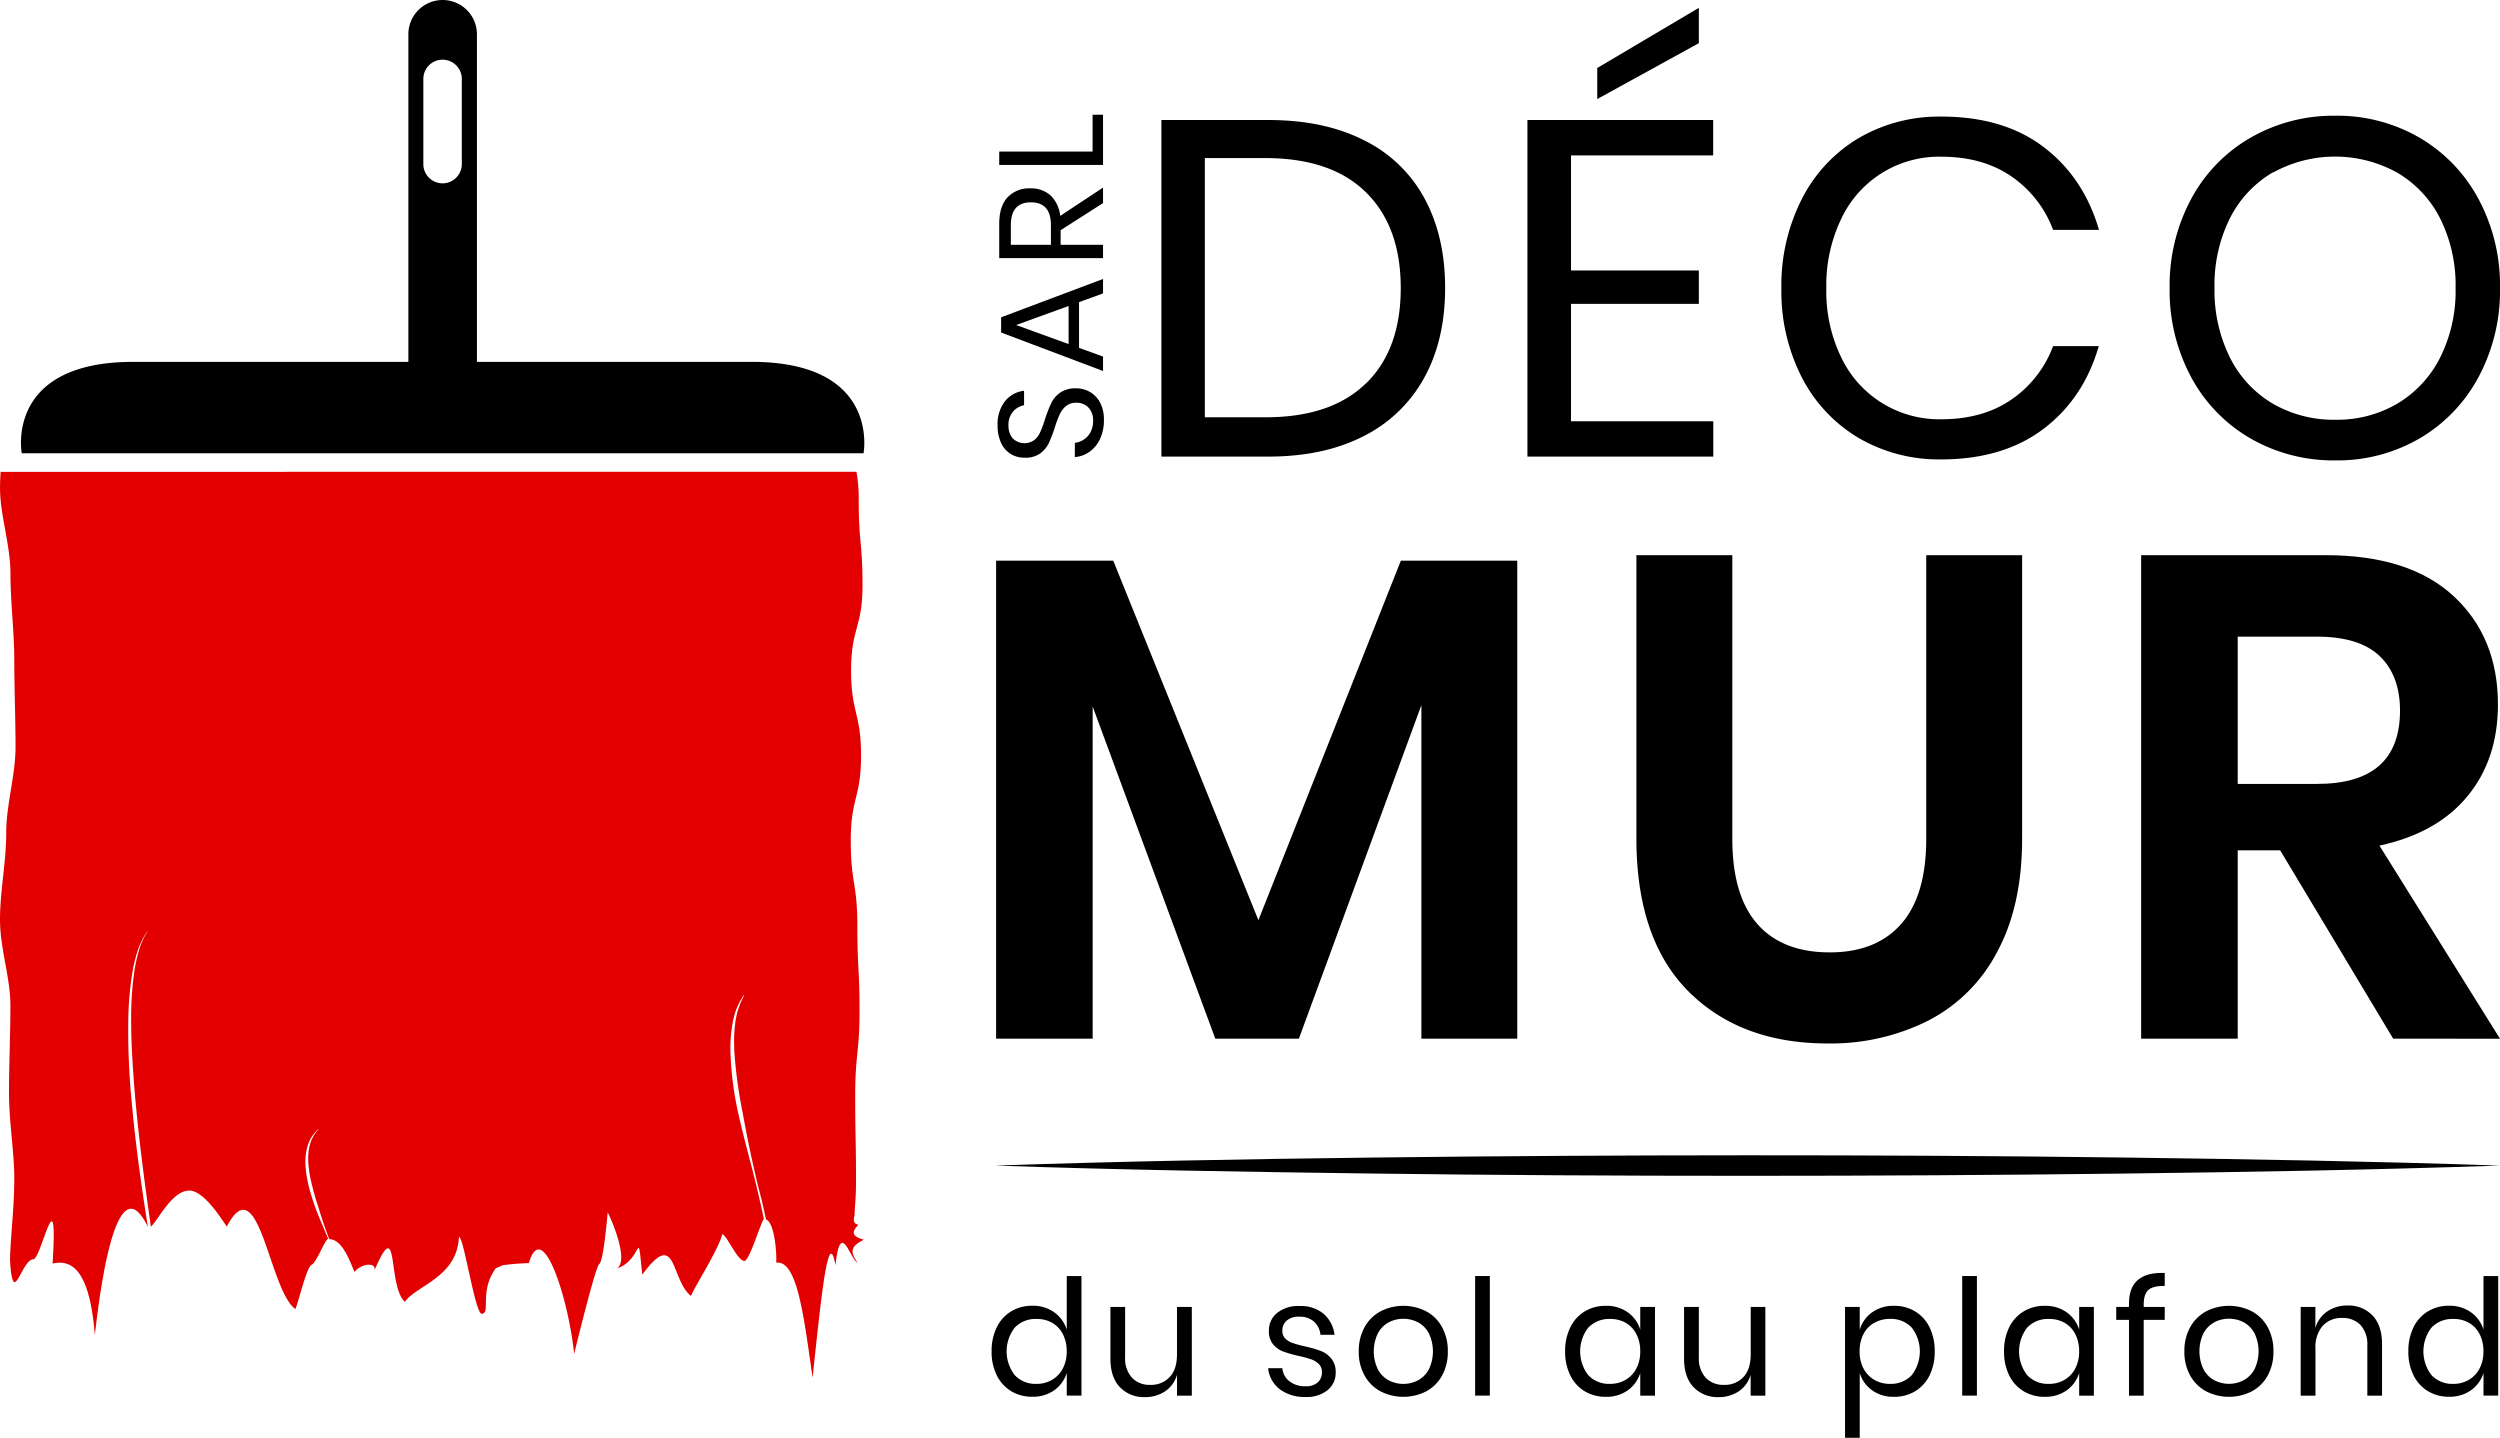
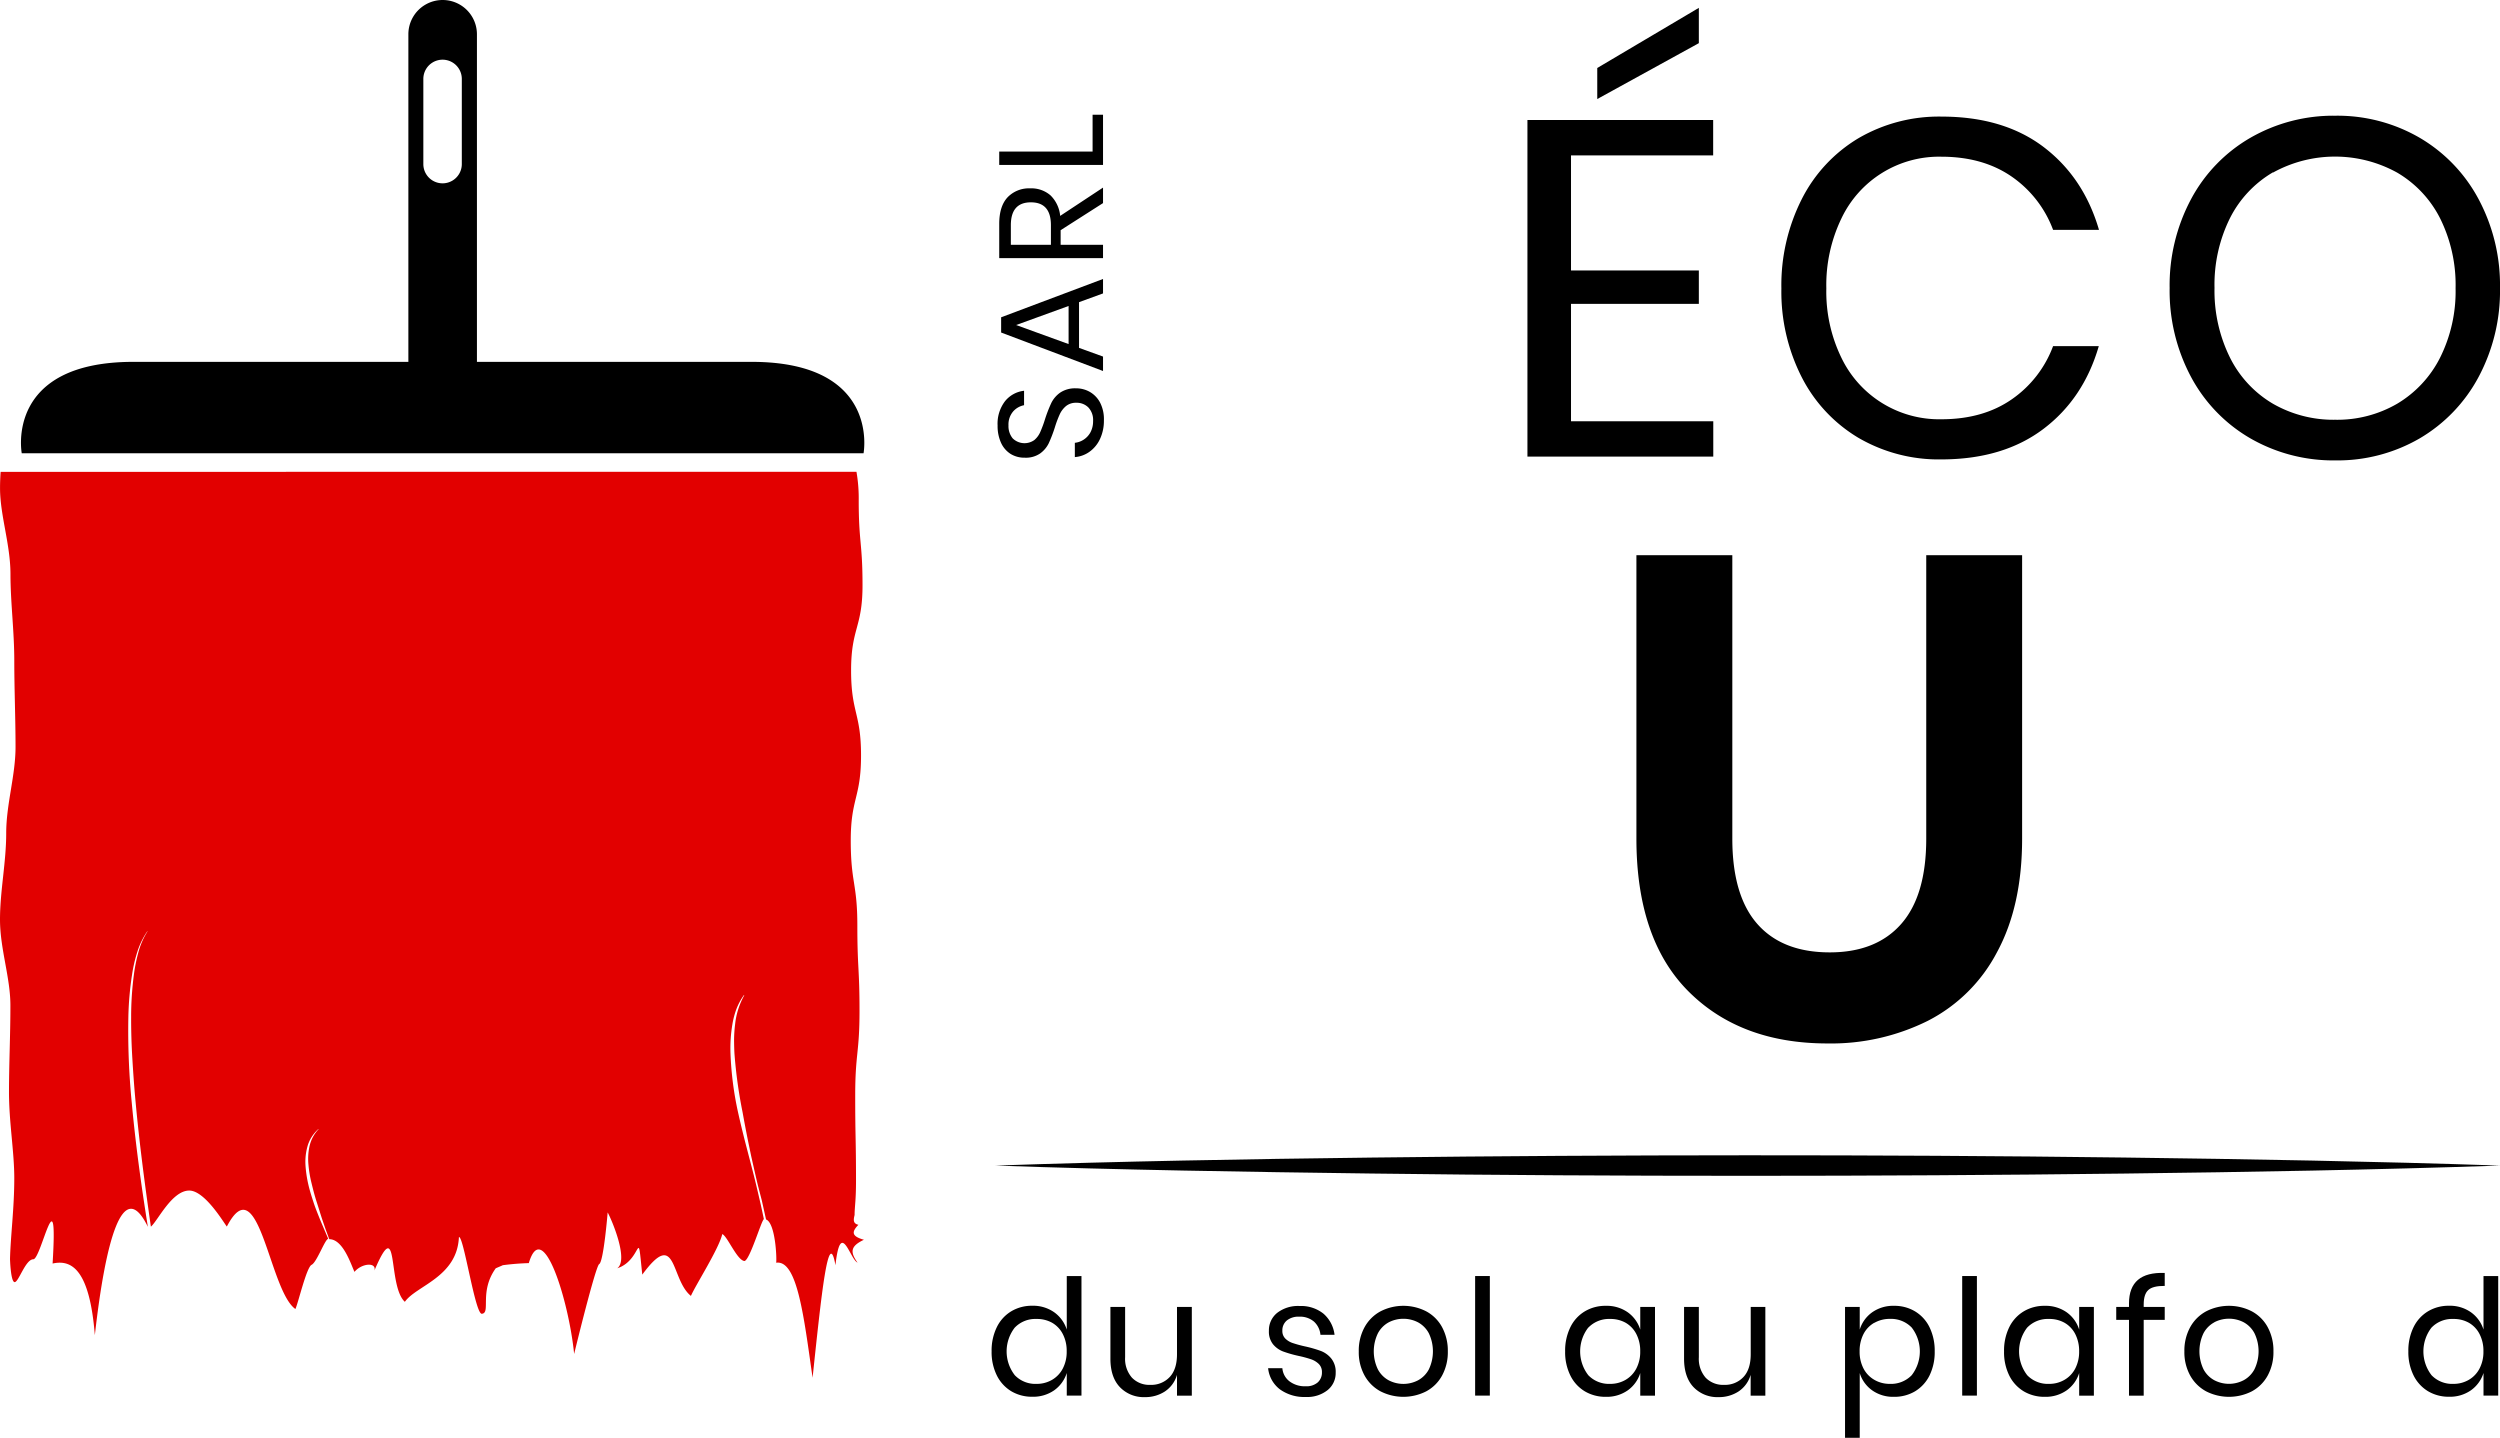
<svg xmlns="http://www.w3.org/2000/svg" viewBox="0 0 656.33 377.44">
  <g id="Calque_2" data-name="Calque 2">
    <g id="Calque_1-2" data-name="Calque 1">
      <path d="M197.34,95H125.21V9a9,9,0,1,0-18,0V95H35C1.16,95,5.71,119,5.71,119h221S231.23,95,197.34,95Zm-86.2-74.28a5,5,0,0,1,10.1,0V43.08a5.05,5.05,0,0,1-10.1,0Z" />
      <path d="M224.85,123.87a40.45,40.45,0,0,1,.59,7.46c0,11.16,1,11.16,1,22.33s-3,11.17-3,22.34,2.61,11.17,2.61,22.33-2.7,11.17-2.7,22.34,1.73,11.17,1.73,22.34.57,11.16.57,22.33-1.13,11.17-1.13,22.34.21,11.17.21,22.33c0,2.11-.06,3.82-.16,5.29s-.22,2.67-.21,3.67c-.3,1.24-.46,2.26,1,2.58-1.76,1.83-1.9,3,1.45,3.93-3.58,1.69-3.66,3.22-1.68,6-2-.87-4.43-11.63-5.8.69-1.83-10.36-3.66,7.43-6,29.53-2.29-16-4-31-9.56-30.19v0c.19-1.08-.18-10.41-2.66-11.36L200,315.16l-1-3.85c-.32-1.28-.6-2.56-.9-3.85l-.87-3.85-.8-3.85q-.78-3.86-1.47-7.71a125.49,125.49,0,0,1-2.14-15.43c-.07-1.28-.1-2.57-.1-3.86a35.94,35.94,0,0,1,.27-3.86,19.86,19.86,0,0,1,2.42-7.63l-.13,0a16.84,16.84,0,0,0-2,3.78,21.21,21.21,0,0,0-1,3.85,37.41,37.41,0,0,0-.5,7.75,86.81,86.81,0,0,0,2,15.46c.57,2.57,1.2,5.14,1.85,7.7l1,3.85,1,3.84c.66,2.57,1.26,5.13,1.85,7.7.38,1.62.72,3.24,1.06,4.86-.69.48-3.69,10.75-5.09,11-1.95-.17-4.52-6.58-5.83-7.07-.91,3.91-7,13.37-8.23,16.23-5.39-4.29-3.66-18-12.77-5.59-1.42-13.38.14-3.84-6.58-1.66,3-2.11-1.24-12.31-2.51-14.67,0,0-1.06,13-2.23,13.57-.94.56-6.26,22.26-6.57,23.6-1.37-13.88-8.24-36.18-11.9-23.86a65.3,65.3,0,0,0-6.85.55c.09,0-1.93.83-1.84.82-4.4,6.14-1.2,11.75-3.66,11.93-1.77,0-4.77-20.51-6-20.14-.46,10.56-11.25,12.75-14.19,17-4.65-4.21-1.45-23.57-8-8.2.65-2.22-3.28-2-5.23.34-1-2.21-3.05-8.59-6.61-8.58,0-.09-.07-.19-.11-.28l-.88-2.39-.82-2.39c-.53-1.59-1-3.19-1.52-4.78s-.92-3.2-1.31-4.79a30.81,30.81,0,0,1-.82-4.81,15.8,15.8,0,0,1,.23-4.8,9.49,9.49,0,0,1,2.46-4.68l-.1,0a10.08,10.08,0,0,0-1.89,2.29,9.52,9.52,0,0,0-1,2.38,15.06,15.06,0,0,0-.49,4.84,30.86,30.86,0,0,0,.7,4.84c.35,1.6.86,3.2,1.38,4.8s1.17,3.18,1.81,4.77L86.07,325l.09.25c-.8,0-3,6.16-4.35,6.8s-3.5,10-4.26,11.61c-6.88-4.83-9.61-37.74-18-21.65-.94-1.23-5.82-9.45-9.87-9.45-4.57,0-8.29,8-10.07,9.48-1.56-10.87-3-21.73-4-32.6-.36-3.75-.62-7.51-.85-11.26s-.35-7.51-.33-11.27a85.18,85.18,0,0,1,.75-11.26,42.59,42.59,0,0,1,1.14-5.61,19.83,19.83,0,0,1,2.42-5.53h-.08A20.5,20.5,0,0,0,36,250.06a37.3,37.3,0,0,0-1.3,5.61,83.88,83.88,0,0,0-1,11.27,193.14,193.14,0,0,0,.89,22.55c1,10.87,2.49,21.74,4.23,32.59-6.6-13.59-11.17,4-13.92,28.45-1.37-17.21-6.06-19.94-11.09-18.81,1.48-24.21-3-1.13-5.06-1.12s-3.85,6-4.9,6-1.22-6.06-1.22-6.06c.15-6.16,1.12-13.3,1.12-21.22,0-7-1.39-14.6-1.39-22.66,0-7.22.37-14.81.37-22.65C2.75,256.7,0,249.11,0,241.4c0-7.46,1.63-15,1.63-22.65s2.45-15.13,2.45-22.66-.33-15.21-.33-22.65c0-7.73-1-15.32-1-22.66,0-7.87-2.74-15.46-2.74-22.65,0-1.44.06-2.86.16-4.26Z" style="fill:#e20000" />
-       <path d="M374,99a37,37,0,0,1-15.85,15.42q-10.47,5.44-25.13,5.45H304.91V31.51H333q14.67,0,25.13,5.33A36.17,36.17,0,0,1,374,52.13q5.4,10,5.39,23.5T374,99Zm-15.41,1.69q9.15-8.89,9.15-25.06T358.61,50.5q-9.09-9-26.51-9H316.31v68.05H332.1Q349.4,109.59,358.55,100.69Z" />
      <path d="M412.44,40.79V71H446v8.77H412.44v30.83h37.35v9.28H401V31.51h48.76v9.28ZM446,11.33,419.33,26V17.85L446,2.06Z" />
      <path d="M536.51,38.59q10.53,8,14.54,21.75H539a29.46,29.46,0,0,0-10.9-14q-7.53-5.19-18.43-5.2a28.37,28.37,0,0,0-26.25,16.23,40.32,40.32,0,0,0-3.95,18.36,39.66,39.66,0,0,0,3.95,18.18,28.47,28.47,0,0,0,26.25,16.16q10.91,0,18.43-5.2a29.38,29.38,0,0,0,10.9-14h12q-4,13.78-14.54,21.74t-26.69,8a41.88,41.88,0,0,1-21.93-5.7A39.29,39.29,0,0,1,473,99a49.43,49.43,0,0,1-5.33-23.25A50.06,50.06,0,0,1,473,52.32a39.2,39.2,0,0,1,14.85-16,41.88,41.88,0,0,1,21.93-5.71Q526,30.63,536.51,38.59Z" />
      <path d="M635.21,36.15a41,41,0,0,1,15.48,16.1,48,48,0,0,1,5.64,23.38A48,48,0,0,1,650.69,99a41.1,41.1,0,0,1-15.48,16.11,43,43,0,0,1-22.12,5.76,43.67,43.67,0,0,1-22.25-5.76A40.85,40.85,0,0,1,575.24,99a48,48,0,0,1-5.64-23.37,48,48,0,0,1,5.64-23.38,40.76,40.76,0,0,1,15.6-16.1,43.67,43.67,0,0,1,22.25-5.77A43,43,0,0,1,635.21,36.15Zm-38.48,9.09a29.16,29.16,0,0,0-11.28,12,39.32,39.32,0,0,0-4.07,18.36,39.47,39.47,0,0,0,4.07,18.3A29.08,29.08,0,0,0,596.73,106a31.91,31.91,0,0,0,16.36,4.2A31.32,31.32,0,0,0,629.32,106a29.53,29.53,0,0,0,11.28-12.1,39,39,0,0,0,4.07-18.23,39.32,39.32,0,0,0-4.07-18.36,29.16,29.16,0,0,0-11.28-12,33.71,33.71,0,0,0-32.59,0Z" />
-       <path d="M398.33,147.19V272.68H373.16V185.12L341,272.68H319.05l-32.19-87.2v87.2H261.51V147.19h30.75l38.11,94.39,37.4-94.39Z" />
      <path d="M454.79,145.75v74.43q0,14.92,6.56,22.38t19,7.47q12.21,0,18.78-7.47t6.57-22.38V145.75h25.17v74.43q0,17.63-6.57,29.76A42.15,42.15,0,0,1,506.11,268a56.93,56.93,0,0,1-26.33,5.94q-22.84,0-36.5-13.67t-13.67-40.09V145.75Z" />
-       <path d="M628.28,272.68l-29.66-49.44H587.47v49.44H562.12V145.75h48.36q22.11,0,33.71,10.79t11.6,28.4q0,14.38-8,24.09T624.68,222l31.65,50.7ZM587.47,205.8h20.85q21.75,0,21.76-19.24,0-9.17-5.31-14.29t-16.45-5.13H587.47Z" />
      <path d="M276.77,344.52a8.91,8.91,0,0,1,3.29,4.54V335h3.86v31.39h-3.86v-5.94a8.87,8.87,0,0,1-3.29,4.54,9.59,9.59,0,0,1-5.75,1.7,10.59,10.59,0,0,1-5.52-1.44,10,10,0,0,1-3.79-4.14,13.75,13.75,0,0,1-1.38-6.34,13.91,13.91,0,0,1,1.38-6.37,9.92,9.92,0,0,1,3.79-4.15,10.51,10.51,0,0,1,5.52-1.45A9.59,9.59,0,0,1,276.77,344.52Zm-10.35,4a10.19,10.19,0,0,0,0,12.52,7.47,7.47,0,0,0,5.7,2.27,7.93,7.93,0,0,0,4.1-1.07,7.34,7.34,0,0,0,2.82-3,9.42,9.42,0,0,0,1-4.47,9.57,9.57,0,0,0-1-4.5,7.21,7.21,0,0,0-2.82-3,8.11,8.11,0,0,0-4.1-1A7.47,7.47,0,0,0,266.42,348.53Z" />
      <path d="M312.89,343.12v23.29H309v-5.47a7.84,7.84,0,0,1-3.16,4.35,9.34,9.34,0,0,1-5.28,1.5,8.65,8.65,0,0,1-6.53-2.6q-2.51-2.61-2.51-7.49V343.12h3.86v13.2a7.51,7.51,0,0,0,1.79,5.36,6.31,6.31,0,0,0,4.83,1.89,6.62,6.62,0,0,0,5.09-2.06c1.28-1.37,1.91-3.37,1.91-6V343.12Z" />
      <path d="M347.45,344.88a8.67,8.67,0,0,1,2.91,5.54h-3.7A5.36,5.36,0,0,0,345,347a5.62,5.62,0,0,0-3.93-1.33,4.85,4.85,0,0,0-3.24,1,3.38,3.38,0,0,0-1.17,2.7,2.77,2.77,0,0,0,.78,2.05,5,5,0,0,0,2,1.19,31,31,0,0,0,3.2.87,32.33,32.33,0,0,1,4.18,1.21,6.57,6.57,0,0,1,2.71,2,5.57,5.57,0,0,1,1.13,3.65,5.74,5.74,0,0,1-2.15,4.63,8.6,8.6,0,0,1-5.7,1.78,10.93,10.93,0,0,1-6.79-2,8,8,0,0,1-3.1-5.56h3.74a4.83,4.83,0,0,0,1.84,3.43,6.66,6.66,0,0,0,4.31,1.32,4.48,4.48,0,0,0,3.12-1,3.43,3.43,0,0,0,1.12-2.67,2.93,2.93,0,0,0-.81-2.17,5.41,5.41,0,0,0-2-1.23,29.29,29.29,0,0,0-3.27-.89,32,32,0,0,1-4.13-1.18,6.35,6.35,0,0,1-2.63-1.89,5.29,5.29,0,0,1-1.08-3.5,5.86,5.86,0,0,1,2.16-4.73,8.89,8.89,0,0,1,5.9-1.81A9.41,9.41,0,0,1,347.45,344.88Z" />
      <path d="M374.43,344.27a10.26,10.26,0,0,1,4.16,4.15,13,13,0,0,1,1.51,6.37,12.84,12.84,0,0,1-1.51,6.34,10.3,10.3,0,0,1-4.16,4.14,13.22,13.22,0,0,1-12,0,10.41,10.41,0,0,1-4.18-4.14,12.64,12.64,0,0,1-1.53-6.34,12.78,12.78,0,0,1,1.53-6.37,10.37,10.37,0,0,1,4.18-4.15,13.14,13.14,0,0,1,12,0Zm-9.84,2.88a7,7,0,0,0-2.84,2.87,10.89,10.89,0,0,0,0,9.5,7,7,0,0,0,2.84,2.86,8.31,8.31,0,0,0,7.68,0,7,7,0,0,0,2.84-2.86,11,11,0,0,0,0-9.5,7,7,0,0,0-2.84-2.87,8.39,8.39,0,0,0-7.68,0Z" />
      <path d="M391.13,335v31.39h-3.86V335Z" />
      <path d="M427.34,344.52a8.83,8.83,0,0,1,3.28,4.54v-5.94h3.87v23.29h-3.87v-5.94a8.79,8.79,0,0,1-3.28,4.54,9.59,9.59,0,0,1-5.75,1.7,10.57,10.57,0,0,1-5.52-1.44,9.89,9.89,0,0,1-3.79-4.14,13.75,13.75,0,0,1-1.38-6.34,13.91,13.91,0,0,1,1.38-6.37,9.86,9.86,0,0,1,3.79-4.15,10.48,10.48,0,0,1,5.52-1.45A9.59,9.59,0,0,1,427.34,344.52Zm-10.36,4a10.23,10.23,0,0,0,0,12.52,7.51,7.51,0,0,0,5.71,2.27,7.93,7.93,0,0,0,4.1-1.07,7.34,7.34,0,0,0,2.82-3,9.41,9.41,0,0,0,1-4.47,9.57,9.57,0,0,0-1-4.5,7.21,7.21,0,0,0-2.82-3,8.11,8.11,0,0,0-4.1-1A7.51,7.51,0,0,0,417,348.53Z" />
      <path d="M463.46,343.12v23.29H459.6v-5.47a7.84,7.84,0,0,1-3.16,4.35,9.34,9.34,0,0,1-5.28,1.5,8.65,8.65,0,0,1-6.53-2.6q-2.5-2.61-2.51-7.49V343.12H446v13.2a7.55,7.55,0,0,0,1.78,5.36,6.35,6.35,0,0,0,4.84,1.89,6.62,6.62,0,0,0,5.09-2.06c1.28-1.37,1.91-3.37,1.91-6V343.12Z" />
      <path d="M502.75,344.27a9.94,9.94,0,0,1,3.8,4.15,14,14,0,0,1,1.37,6.37,13.87,13.87,0,0,1-1.37,6.34,10,10,0,0,1-3.8,4.14,10.57,10.57,0,0,1-5.52,1.44,9.47,9.47,0,0,1-5.75-1.72,8.67,8.67,0,0,1-3.24-4.52v17h-3.86V343.12h3.86v5.94a8.71,8.71,0,0,1,3.24-4.52,9.53,9.53,0,0,1,5.75-1.72A10.48,10.48,0,0,1,502.75,344.27Zm-10.69,3a7.16,7.16,0,0,0-2.85,3,9.69,9.69,0,0,0-1,4.5,9.53,9.53,0,0,0,1,4.47,7.28,7.28,0,0,0,2.85,3,7.9,7.9,0,0,0,4.07,1.07,7.55,7.55,0,0,0,5.75-2.27,10.23,10.23,0,0,0,0-12.52,7.55,7.55,0,0,0-5.75-2.27A8.08,8.08,0,0,0,492.06,347.3Z" />
      <path d="M519,335v31.39h-3.86V335Z" />
      <path d="M542.57,344.52a8.83,8.83,0,0,1,3.28,4.54v-5.94h3.86v23.29h-3.86v-5.94a8.79,8.79,0,0,1-3.28,4.54,9.59,9.59,0,0,1-5.75,1.7,10.57,10.57,0,0,1-5.52-1.44,10,10,0,0,1-3.8-4.14,13.75,13.75,0,0,1-1.37-6.34,13.9,13.9,0,0,1,1.37-6.37,9.94,9.94,0,0,1,3.8-4.15,10.48,10.48,0,0,1,5.52-1.45A9.59,9.59,0,0,1,542.57,344.52Zm-10.36,4a10.23,10.23,0,0,0,0,12.52,7.49,7.49,0,0,0,5.71,2.27,7.87,7.87,0,0,0,4.09-1.07,7.29,7.29,0,0,0,2.83-3,9.53,9.53,0,0,0,1-4.47,9.69,9.69,0,0,0-1-4.5,7.17,7.17,0,0,0-2.83-3,8.05,8.05,0,0,0-4.09-1A7.49,7.49,0,0,0,532.21,348.53Z" />
      <path d="M564,338.67c-.81.73-1.21,2-1.21,3.81v.64h5.52v3.39h-5.52v19.9h-3.86v-19.9h-3.35v-3.39h3.35v-.93q0-8.35,9.38-8v3.4C566.23,337.58,564.8,337.93,564,338.67Z" />
      <path d="M591.18,344.27a10.26,10.26,0,0,1,4.16,4.15,12.88,12.88,0,0,1,1.51,6.37,12.74,12.74,0,0,1-1.51,6.34,10.3,10.3,0,0,1-4.16,4.14,13.22,13.22,0,0,1-12,0,10.47,10.47,0,0,1-4.18-4.14,12.64,12.64,0,0,1-1.53-6.34,12.78,12.78,0,0,1,1.53-6.37,10.43,10.43,0,0,1,4.18-4.15,13.14,13.14,0,0,1,12,0Zm-9.84,2.88A7,7,0,0,0,578.5,350a11,11,0,0,0,0,9.5,7,7,0,0,0,2.84,2.86,8.31,8.31,0,0,0,7.68,0,7,7,0,0,0,2.84-2.86,10.89,10.89,0,0,0,0-9.5,7,7,0,0,0-2.84-2.87,8.39,8.39,0,0,0-7.68,0Z" />
-       <path d="M622.86,345.35c1.66,1.74,2.5,4.25,2.5,7.53v13.53H621.5V353.22a7.49,7.49,0,0,0-1.78-5.35,6.39,6.39,0,0,0-4.84-1.86,6.61,6.61,0,0,0-5.09,2.05,8.57,8.57,0,0,0-1.91,6v12.34H604V343.12h3.86v5.52a7.88,7.88,0,0,1,3.16-4.37,9.15,9.15,0,0,1,5.24-1.53A8.7,8.7,0,0,1,622.86,345.35Z" />
      <path d="M648.71,344.52a8.85,8.85,0,0,1,3.29,4.54V335h3.86v31.39H652v-5.94a8.81,8.81,0,0,1-3.29,4.54,9.56,9.56,0,0,1-5.74,1.7,10.57,10.57,0,0,1-5.52-1.44,10,10,0,0,1-3.8-4.14,13.75,13.75,0,0,1-1.38-6.34,13.91,13.91,0,0,1,1.38-6.37,9.94,9.94,0,0,1,3.8-4.15,10.48,10.48,0,0,1,5.52-1.45A9.56,9.56,0,0,1,648.71,344.52Zm-10.35,4a10.23,10.23,0,0,0,0,12.52,7.49,7.49,0,0,0,5.71,2.27,7.87,7.87,0,0,0,4.09-1.07,7.27,7.27,0,0,0,2.82-3,9.42,9.42,0,0,0,1-4.47,9.57,9.57,0,0,0-1-4.5,7.15,7.15,0,0,0-2.82-3,8.05,8.05,0,0,0-4.09-1A7.49,7.49,0,0,0,638.36,348.53Z" />
      <path d="M286.1,102.88a7,7,0,0,1,2.71,2.82,9.53,9.53,0,0,1,1,4.68,11.17,11.17,0,0,1-1,4.81,8.47,8.47,0,0,1-2.71,3.36,7.52,7.52,0,0,1-3.92,1.45v-3.75a5.2,5.2,0,0,0,2.26-.79,5.3,5.3,0,0,0,1.82-1.93,6.13,6.13,0,0,0,.71-3,4.82,4.82,0,0,0-1.23-3.55,4.3,4.3,0,0,0-3.17-1.24,4.1,4.1,0,0,0-2.71.87,6.13,6.13,0,0,0-1.64,2.15,28.22,28.22,0,0,0-1.3,3.48,36.36,36.36,0,0,1-1.6,4.15,7.22,7.22,0,0,1-2.27,2.67,6.61,6.61,0,0,1-4,1.1,6.91,6.91,0,0,1-3.75-1,6.79,6.79,0,0,1-2.51-2.94,10.67,10.67,0,0,1-.89-4.51,9.72,9.72,0,0,1,1.95-6.38,7.48,7.48,0,0,1,5-2.74v3.79A5.14,5.14,0,0,0,266,108a5.26,5.26,0,0,0-1.24,3.67,5.06,5.06,0,0,0,1.1,3.41,4.43,4.43,0,0,0,5.69.44,5.74,5.74,0,0,0,1.54-2.07,30.74,30.74,0,0,0,1.26-3.4A36.14,36.14,0,0,1,276,105.8a7.26,7.26,0,0,1,2.34-2.73,7,7,0,0,1,4.16-1.12A7.2,7.2,0,0,1,286.1,102.88Z" />
      <path d="M283.28,79.33v12l6.3,2.28v3.79L262.83,87.3v-4l26.75-10.06v3.79Zm-2.74,1-13.77,5,13.77,5Z" />
      <path d="M289.58,53.32l-11.13,7.11v3.83h11.13v3.51H262.33v-9q0-4.65,2.22-7a7.78,7.78,0,0,1,5.9-2.32,7.65,7.65,0,0,1,5.35,1.85,8.66,8.66,0,0,1,2.53,5.38l11.25-7.43ZM275.9,64.26V59.12q0-6-5.26-6c-3.5,0-5.26,2-5.26,6v5.14Z" />
      <path d="M286.84,39.79V30.12h2.74V43.3H262.33V39.79Z" />
      <path d="M261.33,306c32.91-1.12,65.83-1.7,98.75-2.1s65.83-.59,98.75-.6,65.83.17,98.75.59,65.83,1,98.75,2.11c-32.92,1.12-65.84,1.7-98.75,2.1s-65.84.59-98.75.59-65.84-.17-98.75-.6S294.24,307.14,261.33,306Z" />
    </g>
  </g>
</svg>